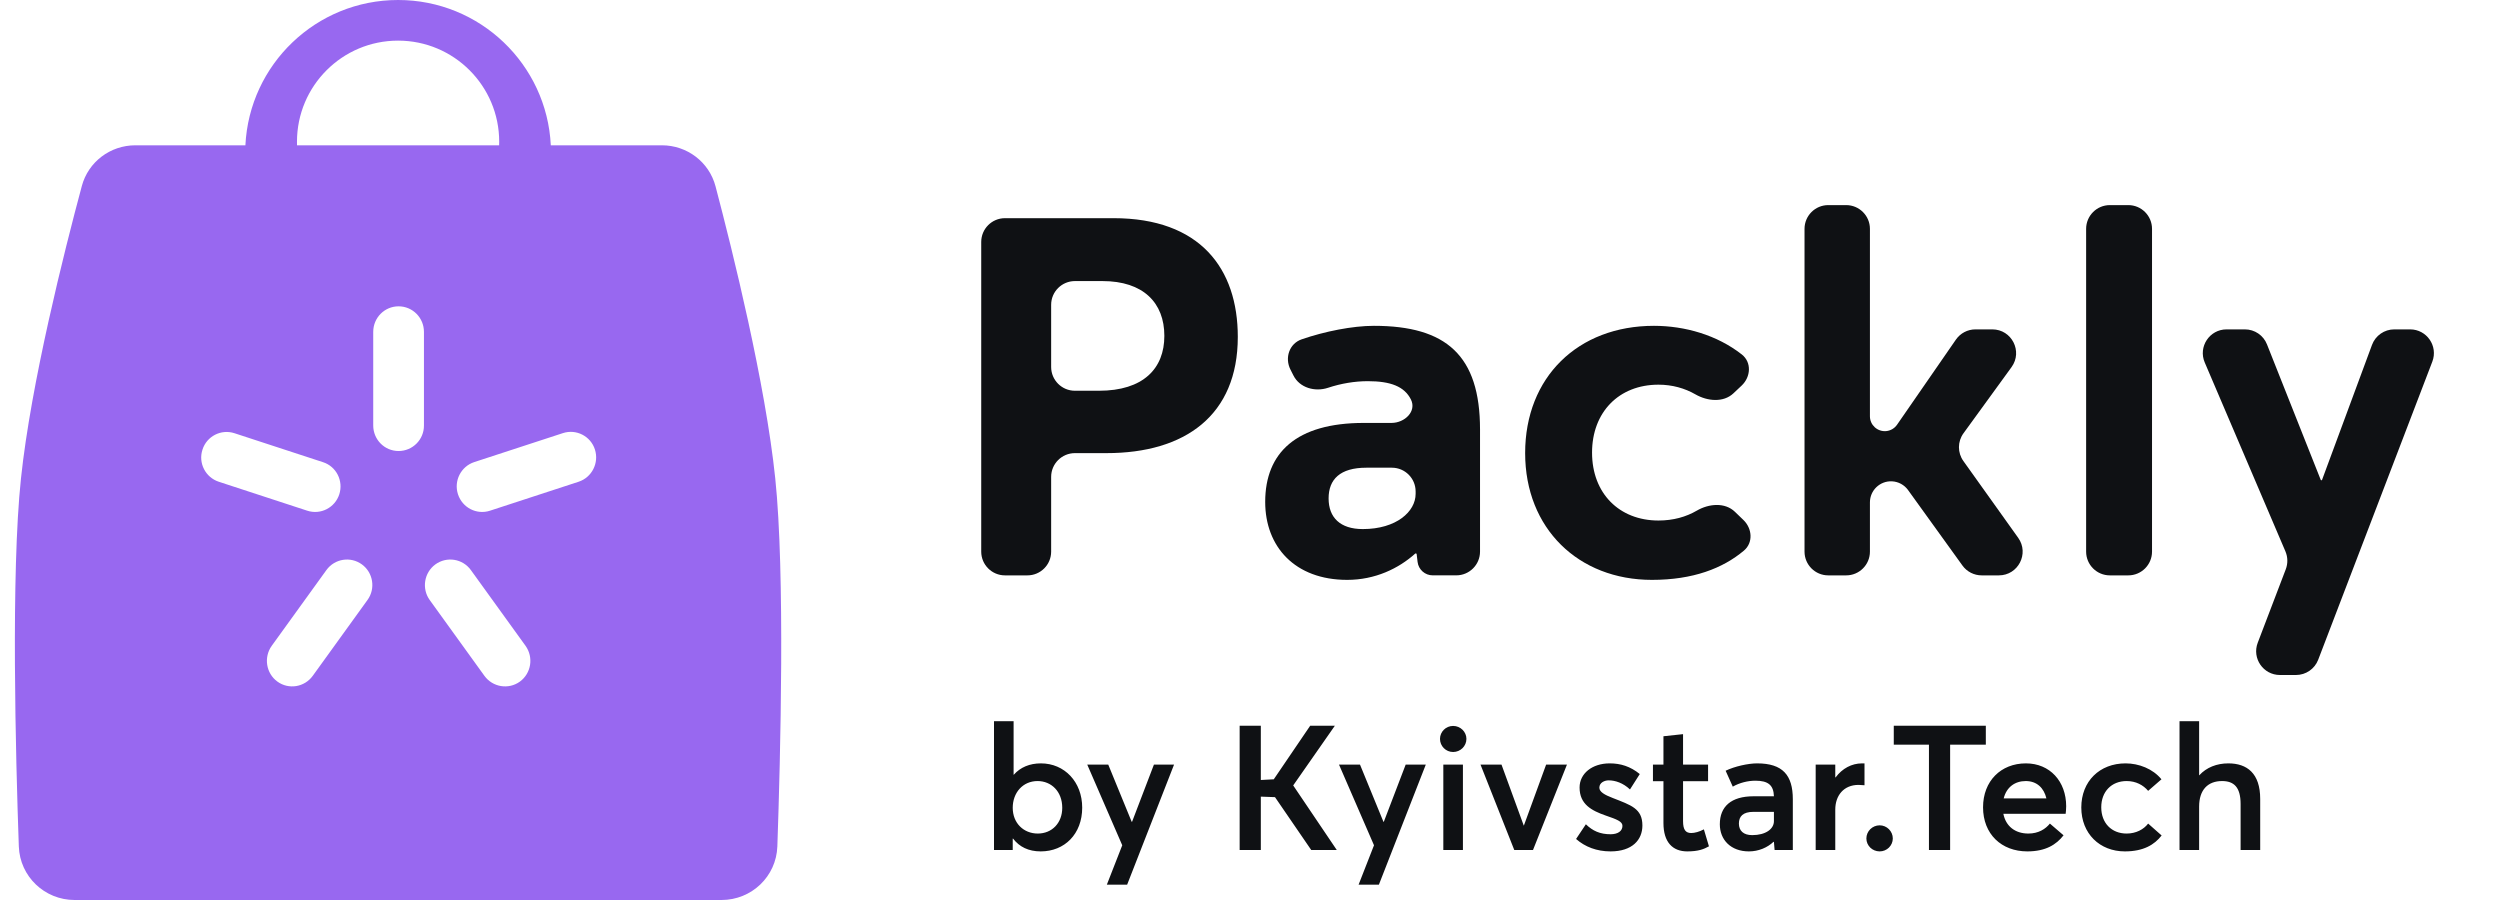
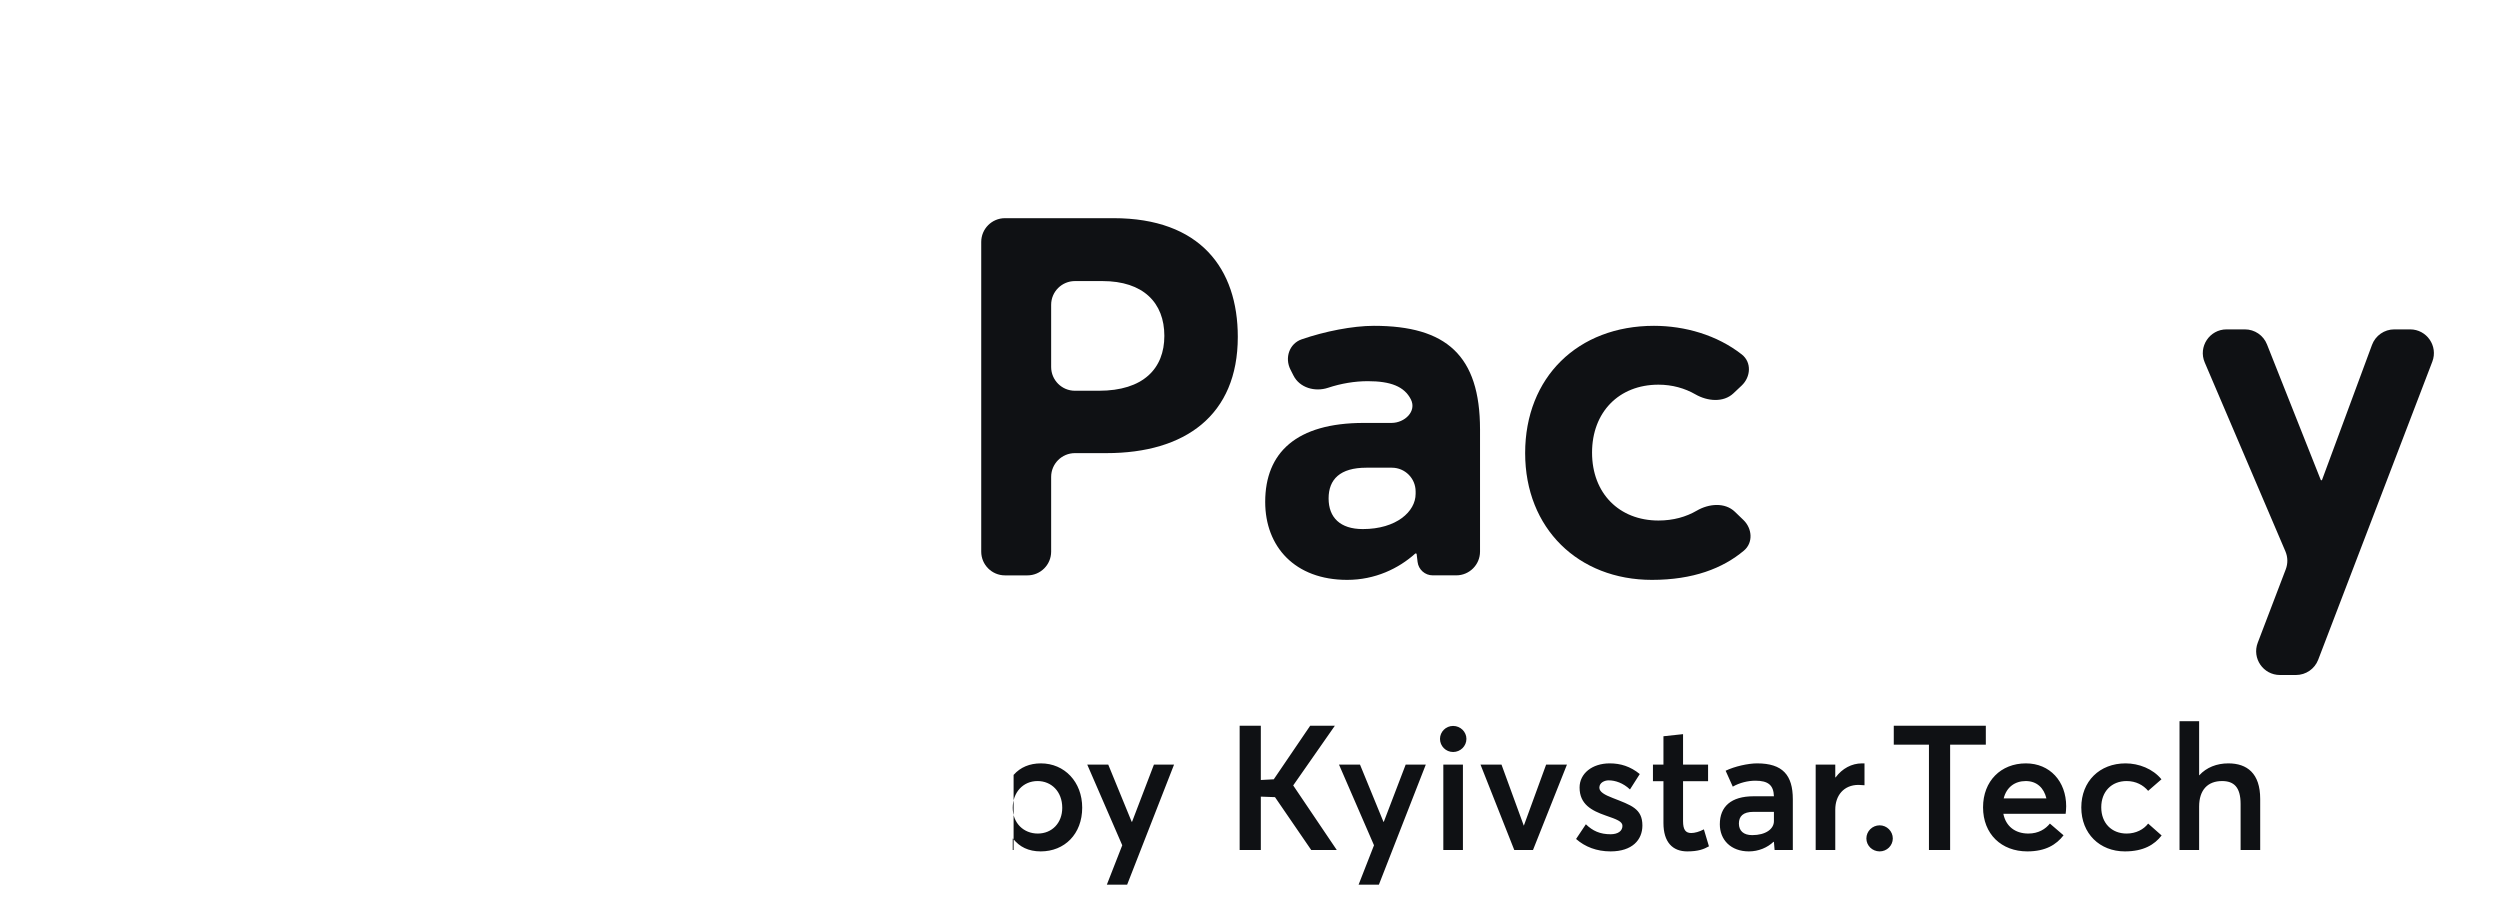
<svg xmlns="http://www.w3.org/2000/svg" width="100" height="36" viewBox="0 0 100 36" fill="none">
-   <path fill-rule="evenodd" clip-rule="evenodd" d="M15.924 -0C12.648 -0 9.974 2.575 9.816 5.812H5.414C4.412 5.812 3.532 6.473 3.273 7.441C2.568 10.066 1.242 15.321 0.839 19.135C0.437 22.92 0.625 30.236 0.753 33.859C0.796 35.06 1.784 36 2.986 36H28.861C30.064 36 31.052 35.059 31.094 33.857C31.22 30.234 31.405 22.92 31.01 19.135C30.614 15.328 29.314 10.08 28.621 7.452C28.364 6.479 27.482 5.812 26.476 5.812H22.032C21.874 2.575 19.2 -0 15.924 -0ZM11.879 5.67C11.879 5.718 11.88 5.765 11.881 5.812H19.965C19.967 5.765 19.968 5.718 19.968 5.67C19.968 3.436 18.157 1.625 15.923 1.625C13.69 1.625 11.879 3.436 11.879 5.67ZM14.929 17.019C14.929 17.584 15.382 18.041 15.943 18.041C16.504 18.041 16.962 17.584 16.958 17.019V13.275C16.958 12.71 16.504 12.253 15.943 12.253C15.382 12.253 14.929 12.71 14.929 13.275V17.019ZM13.572 19.772C13.398 20.309 12.825 20.603 12.291 20.428L8.751 19.27C8.218 19.095 7.923 18.519 8.099 17.985C8.27 17.448 8.846 17.154 9.38 17.329L12.92 18.487C13.453 18.658 13.744 19.235 13.572 19.772ZM18.319 19.771C18.494 20.309 19.067 20.603 19.6 20.428L23.144 19.27C23.677 19.095 23.968 18.518 23.797 17.981C23.626 17.444 23.049 17.15 22.516 17.325L18.971 18.483C18.438 18.658 18.144 19.235 18.319 19.771ZM11.095 27.263C10.641 26.932 10.542 26.292 10.868 25.834L13.056 22.803C13.386 22.346 14.023 22.246 14.476 22.576C14.93 22.907 15.029 23.547 14.699 24L12.511 27.032C12.181 27.489 11.548 27.593 11.095 27.263ZM20.797 27.263C21.25 26.932 21.349 26.292 21.023 25.834L18.835 22.803C18.505 22.346 17.869 22.246 17.415 22.576C16.962 22.907 16.862 23.547 17.188 24L19.376 27.032C19.706 27.489 20.343 27.593 20.797 27.263Z" fill="#9868F0" />
  <path d="M92.728 26.389C92.587 26.757 92.234 27 91.84 27H91.198C90.531 27 90.072 26.333 90.309 25.711L91.431 22.771C91.519 22.54 91.514 22.285 91.418 22.058L88.189 14.498C87.921 13.871 88.382 13.175 89.063 13.175H89.796C90.186 13.175 90.536 13.413 90.679 13.775L92.829 19.194C92.833 19.205 92.844 19.212 92.856 19.212C92.868 19.212 92.879 19.204 92.883 19.193L94.88 13.796C95.019 13.422 95.374 13.175 95.772 13.175H96.405C97.071 13.175 97.531 13.843 97.293 14.465L92.728 26.389Z" fill="#0F1114" />
-   <path d="M86.081 22.065C86.081 22.59 85.656 23.015 85.131 23.015H84.395C83.87 23.015 83.445 22.59 83.445 22.065V9.154C83.445 8.63 83.87 8.204 84.395 8.204H85.131C85.656 8.204 86.081 8.63 86.081 9.154V22.065Z" fill="#0F1114" />
-   <path d="M78.54 17.33C78.299 17.661 78.297 18.108 78.535 18.441L80.728 21.513C81.177 22.142 80.727 23.015 79.954 23.015H79.268C78.962 23.015 78.675 22.868 78.497 22.62L76.322 19.602C76.172 19.394 75.935 19.265 75.678 19.253C75.198 19.231 74.797 19.614 74.797 20.095V22.065C74.797 22.59 74.371 23.015 73.846 23.015H73.131C72.606 23.015 72.181 22.59 72.181 22.065V9.154C72.181 8.63 72.606 8.204 73.131 8.204H73.846C74.371 8.204 74.797 8.63 74.797 9.154V16.651C74.797 17 75.096 17.274 75.444 17.244C75.62 17.229 75.781 17.135 75.882 16.989L78.236 13.585C78.414 13.328 78.706 13.175 79.018 13.175H79.693C80.47 13.175 80.918 14.056 80.462 14.684L78.54 17.33Z" fill="#0F1114" />
  <path d="M66.077 23.195C63.139 23.195 61.006 21.143 61.006 18.124C61.006 15.086 63.119 13.033 66.158 13.033C67.394 13.033 68.682 13.401 69.673 14.179C70.071 14.492 70.034 15.076 69.666 15.423L69.337 15.733C68.935 16.111 68.297 16.05 67.818 15.775C67.389 15.528 66.885 15.387 66.339 15.387C64.749 15.387 63.682 16.494 63.682 18.104C63.682 19.734 64.769 20.821 66.339 20.821C66.929 20.821 67.443 20.676 67.873 20.425C68.354 20.145 68.997 20.086 69.398 20.473L69.737 20.8C70.092 21.142 70.133 21.709 69.756 22.025C68.913 22.733 67.726 23.195 66.077 23.195Z" fill="#0F1114" />
  <path d="M54.955 13.033C57.852 13.033 59.201 14.22 59.201 17.178V22.064C59.201 22.589 58.775 23.014 58.25 23.014H57.308C56.999 23.014 56.739 22.783 56.703 22.476L56.667 22.169C56.666 22.157 56.658 22.146 56.648 22.14C56.634 22.133 56.618 22.136 56.606 22.146C55.943 22.741 55.005 23.195 53.888 23.195C51.795 23.195 50.608 21.867 50.608 20.076C50.608 18.104 51.856 16.917 54.552 16.917H55.659C56.19 16.917 56.675 16.451 56.436 15.977C56.175 15.461 55.63 15.247 54.713 15.247C54.193 15.247 53.643 15.338 53.123 15.511C52.601 15.685 51.987 15.514 51.739 15.022L51.618 14.783C51.382 14.316 51.57 13.746 52.064 13.574C52.987 13.255 54.104 13.033 54.955 13.033ZM54.512 21.163C55.86 21.163 56.625 20.459 56.625 19.754V19.658C56.625 19.133 56.199 18.708 55.675 18.708H54.653C53.606 18.708 53.144 19.171 53.144 19.936C53.144 20.7 53.606 21.163 54.512 21.163Z" fill="#0F1114" />
  <path d="M42.046 22.065C42.046 22.59 41.621 23.015 41.096 23.015H40.199C39.675 23.015 39.249 22.59 39.249 22.065V9.678C39.249 9.153 39.675 8.727 40.199 8.727H44.542C48.003 8.727 49.512 10.74 49.512 13.476C49.512 16.616 47.399 18.125 44.26 18.125H42.997C42.472 18.125 42.046 18.551 42.046 19.076V22.065ZM42.997 11.243C42.472 11.243 42.046 11.668 42.046 12.193V14.679C42.046 15.204 42.472 15.63 42.997 15.63H43.958C45.729 15.63 46.574 14.744 46.574 13.436C46.574 12.108 45.729 11.243 44.099 11.243H42.997Z" fill="#0F1114" />
-   <path d="M41.629 34.056C41.139 34.056 40.775 33.874 40.523 33.545H40.509V34H39.76V28.848H40.544V30.99H40.551C40.817 30.689 41.188 30.535 41.636 30.535C42.581 30.535 43.288 31.277 43.288 32.306C43.288 33.363 42.581 34.056 41.629 34.056ZM41.51 33.342C42.084 33.342 42.49 32.915 42.49 32.313C42.49 31.655 42.049 31.242 41.503 31.242C40.915 31.242 40.509 31.704 40.509 32.313C40.509 32.929 40.95 33.342 41.51 33.342ZM45.086 35.386H44.274L44.89 33.811L43.49 30.584H44.33L45.268 32.873H45.282L46.157 30.584H46.962L45.086 35.386ZM51.728 31.417L53.471 34H52.449L51 31.886L50.433 31.865V34H49.586V29.03H50.433V31.2L50.951 31.172L52.407 29.03H53.394L51.728 31.417ZM55.156 35.386H54.344L54.96 33.811L53.56 30.584H54.4L55.338 32.873H55.352L56.227 30.584H57.032L55.156 35.386ZM58.125 30.08C57.831 30.08 57.6 29.842 57.6 29.555C57.6 29.275 57.831 29.037 58.125 29.037C58.419 29.037 58.657 29.275 58.657 29.555C58.657 29.842 58.419 30.08 58.125 30.08ZM58.517 34H57.733V30.584H58.517V34ZM61.32 34H60.571L59.22 30.584H60.06L60.949 33.02H60.956L61.845 30.584H62.678L61.32 34ZM64.422 34.056C63.869 34.056 63.4 33.874 63.043 33.559L63.435 32.971C63.708 33.237 64.002 33.37 64.422 33.37C64.723 33.37 64.898 33.237 64.898 33.034C64.898 32.859 64.674 32.775 64.226 32.621C63.666 32.425 63.183 32.173 63.183 31.501C63.183 30.941 63.687 30.535 64.387 30.535C64.821 30.535 65.213 30.654 65.591 30.962L65.199 31.578C64.926 31.319 64.611 31.214 64.345 31.214C64.191 31.214 63.974 31.298 63.974 31.508C63.974 31.676 64.184 31.795 64.513 31.921C65.241 32.208 65.696 32.341 65.696 33.02C65.696 33.594 65.29 34.056 64.422 34.056ZM67.49 34.056C66.902 34.056 66.538 33.685 66.538 32.922V31.249H66.118V30.584H66.538V29.45L67.322 29.366V30.584H68.323V31.249H67.322V32.845C67.322 33.195 67.427 33.321 67.651 33.321C67.784 33.321 67.973 33.272 68.155 33.174L68.358 33.853C68.155 33.965 67.938 34.056 67.49 34.056ZM70.284 30.535C71.306 30.535 71.713 31.004 71.713 31.97V34H70.984L70.957 33.678L70.942 33.671C70.698 33.902 70.347 34.056 69.956 34.056C69.234 34.056 68.793 33.594 68.793 32.971C68.793 32.264 69.242 31.851 70.144 31.851H70.957C70.942 31.403 70.725 31.228 70.215 31.228C69.913 31.228 69.578 31.312 69.311 31.466L69.025 30.829C69.388 30.654 69.927 30.535 70.284 30.535ZM70.088 33.405C70.627 33.405 70.957 33.16 70.957 32.845V32.474H70.138C69.718 32.474 69.556 32.656 69.556 32.943C69.556 33.23 69.739 33.405 70.088 33.405ZM73.411 34H72.627V30.584H73.411V31.095H73.425C73.691 30.738 74.069 30.535 74.482 30.535H74.58V31.41C74.489 31.403 74.398 31.396 74.342 31.396C73.747 31.396 73.411 31.823 73.411 32.383V34ZM75.187 34.056C74.893 34.056 74.655 33.825 74.655 33.538C74.655 33.251 74.893 33.013 75.187 33.013C75.474 33.013 75.712 33.251 75.712 33.538C75.712 33.825 75.474 34.056 75.187 34.056ZM78.005 34H77.158V29.786H75.751V29.03H79.433V29.786H78.005V34ZM82.647 32.25C82.647 32.376 82.633 32.495 82.626 32.551H80.134C80.232 33.048 80.603 33.342 81.135 33.342C81.541 33.342 81.821 33.16 81.996 32.943L82.542 33.412C82.255 33.783 81.828 34.056 81.093 34.056C80.057 34.056 79.322 33.363 79.322 32.292C79.322 31.242 80.036 30.535 81.037 30.535C81.996 30.535 82.647 31.256 82.647 32.25ZM81.03 31.242C80.596 31.242 80.26 31.487 80.148 31.935H81.856C81.758 31.522 81.478 31.242 81.03 31.242ZM84.995 34.056C83.987 34.056 83.252 33.342 83.252 32.299C83.252 31.249 83.987 30.535 85.023 30.535C85.555 30.535 86.115 30.752 86.458 31.172L85.926 31.634C85.73 31.403 85.436 31.242 85.065 31.242C84.456 31.242 84.05 31.669 84.05 32.292C84.05 32.922 84.463 33.342 85.065 33.342C85.443 33.342 85.751 33.174 85.926 32.943L86.465 33.419C86.178 33.79 85.737 34.056 84.995 34.056ZM87.965 32.264V34H87.181V28.848H87.965V31.011H87.972C88.259 30.696 88.672 30.535 89.134 30.535C89.883 30.535 90.408 30.934 90.408 31.956V34H89.624V32.159C89.624 31.48 89.351 31.242 88.882 31.242C88.315 31.242 87.965 31.592 87.965 32.264Z" fill="#0F1114" />
+   <path d="M41.629 34.056C41.139 34.056 40.775 33.874 40.523 33.545H40.509V34H39.76H40.544V30.99H40.551C40.817 30.689 41.188 30.535 41.636 30.535C42.581 30.535 43.288 31.277 43.288 32.306C43.288 33.363 42.581 34.056 41.629 34.056ZM41.51 33.342C42.084 33.342 42.49 32.915 42.49 32.313C42.49 31.655 42.049 31.242 41.503 31.242C40.915 31.242 40.509 31.704 40.509 32.313C40.509 32.929 40.95 33.342 41.51 33.342ZM45.086 35.386H44.274L44.89 33.811L43.49 30.584H44.33L45.268 32.873H45.282L46.157 30.584H46.962L45.086 35.386ZM51.728 31.417L53.471 34H52.449L51 31.886L50.433 31.865V34H49.586V29.03H50.433V31.2L50.951 31.172L52.407 29.03H53.394L51.728 31.417ZM55.156 35.386H54.344L54.96 33.811L53.56 30.584H54.4L55.338 32.873H55.352L56.227 30.584H57.032L55.156 35.386ZM58.125 30.08C57.831 30.08 57.6 29.842 57.6 29.555C57.6 29.275 57.831 29.037 58.125 29.037C58.419 29.037 58.657 29.275 58.657 29.555C58.657 29.842 58.419 30.08 58.125 30.08ZM58.517 34H57.733V30.584H58.517V34ZM61.32 34H60.571L59.22 30.584H60.06L60.949 33.02H60.956L61.845 30.584H62.678L61.32 34ZM64.422 34.056C63.869 34.056 63.4 33.874 63.043 33.559L63.435 32.971C63.708 33.237 64.002 33.37 64.422 33.37C64.723 33.37 64.898 33.237 64.898 33.034C64.898 32.859 64.674 32.775 64.226 32.621C63.666 32.425 63.183 32.173 63.183 31.501C63.183 30.941 63.687 30.535 64.387 30.535C64.821 30.535 65.213 30.654 65.591 30.962L65.199 31.578C64.926 31.319 64.611 31.214 64.345 31.214C64.191 31.214 63.974 31.298 63.974 31.508C63.974 31.676 64.184 31.795 64.513 31.921C65.241 32.208 65.696 32.341 65.696 33.02C65.696 33.594 65.29 34.056 64.422 34.056ZM67.49 34.056C66.902 34.056 66.538 33.685 66.538 32.922V31.249H66.118V30.584H66.538V29.45L67.322 29.366V30.584H68.323V31.249H67.322V32.845C67.322 33.195 67.427 33.321 67.651 33.321C67.784 33.321 67.973 33.272 68.155 33.174L68.358 33.853C68.155 33.965 67.938 34.056 67.49 34.056ZM70.284 30.535C71.306 30.535 71.713 31.004 71.713 31.97V34H70.984L70.957 33.678L70.942 33.671C70.698 33.902 70.347 34.056 69.956 34.056C69.234 34.056 68.793 33.594 68.793 32.971C68.793 32.264 69.242 31.851 70.144 31.851H70.957C70.942 31.403 70.725 31.228 70.215 31.228C69.913 31.228 69.578 31.312 69.311 31.466L69.025 30.829C69.388 30.654 69.927 30.535 70.284 30.535ZM70.088 33.405C70.627 33.405 70.957 33.16 70.957 32.845V32.474H70.138C69.718 32.474 69.556 32.656 69.556 32.943C69.556 33.23 69.739 33.405 70.088 33.405ZM73.411 34H72.627V30.584H73.411V31.095H73.425C73.691 30.738 74.069 30.535 74.482 30.535H74.58V31.41C74.489 31.403 74.398 31.396 74.342 31.396C73.747 31.396 73.411 31.823 73.411 32.383V34ZM75.187 34.056C74.893 34.056 74.655 33.825 74.655 33.538C74.655 33.251 74.893 33.013 75.187 33.013C75.474 33.013 75.712 33.251 75.712 33.538C75.712 33.825 75.474 34.056 75.187 34.056ZM78.005 34H77.158V29.786H75.751V29.03H79.433V29.786H78.005V34ZM82.647 32.25C82.647 32.376 82.633 32.495 82.626 32.551H80.134C80.232 33.048 80.603 33.342 81.135 33.342C81.541 33.342 81.821 33.16 81.996 32.943L82.542 33.412C82.255 33.783 81.828 34.056 81.093 34.056C80.057 34.056 79.322 33.363 79.322 32.292C79.322 31.242 80.036 30.535 81.037 30.535C81.996 30.535 82.647 31.256 82.647 32.25ZM81.03 31.242C80.596 31.242 80.26 31.487 80.148 31.935H81.856C81.758 31.522 81.478 31.242 81.03 31.242ZM84.995 34.056C83.987 34.056 83.252 33.342 83.252 32.299C83.252 31.249 83.987 30.535 85.023 30.535C85.555 30.535 86.115 30.752 86.458 31.172L85.926 31.634C85.73 31.403 85.436 31.242 85.065 31.242C84.456 31.242 84.05 31.669 84.05 32.292C84.05 32.922 84.463 33.342 85.065 33.342C85.443 33.342 85.751 33.174 85.926 32.943L86.465 33.419C86.178 33.79 85.737 34.056 84.995 34.056ZM87.965 32.264V34H87.181V28.848H87.965V31.011H87.972C88.259 30.696 88.672 30.535 89.134 30.535C89.883 30.535 90.408 30.934 90.408 31.956V34H89.624V32.159C89.624 31.48 89.351 31.242 88.882 31.242C88.315 31.242 87.965 31.592 87.965 32.264Z" fill="#0F1114" />
</svg>